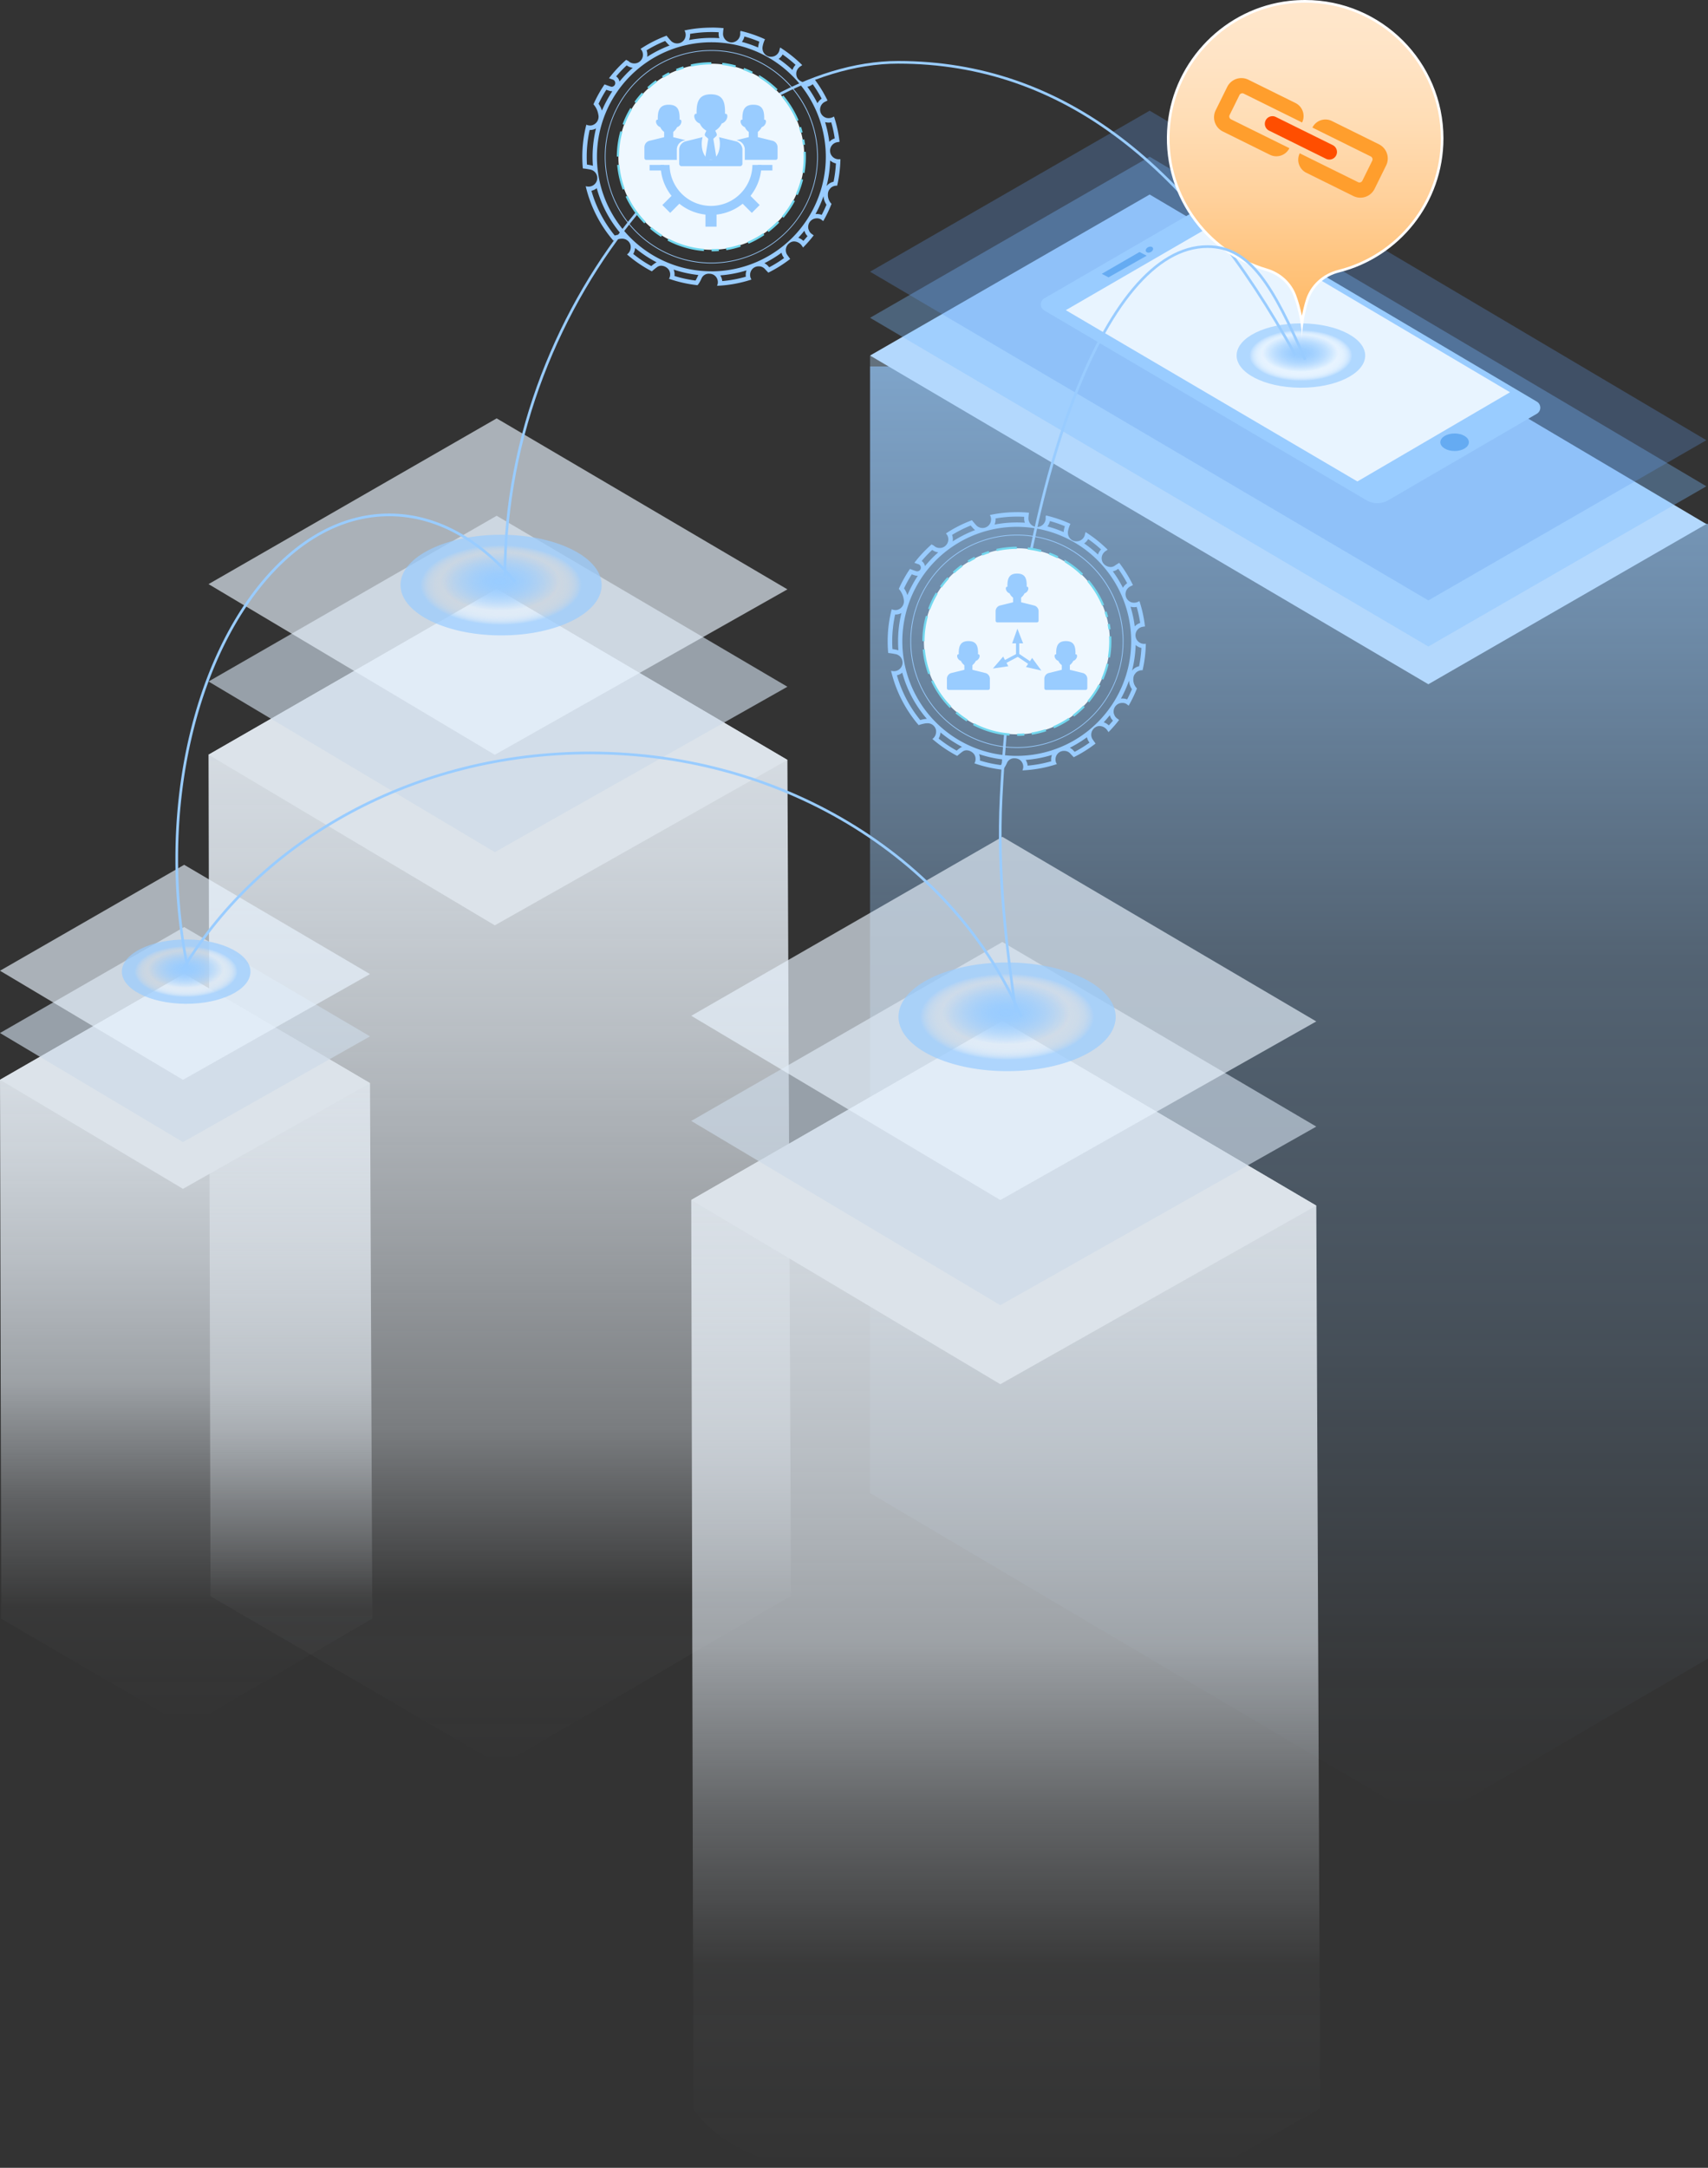
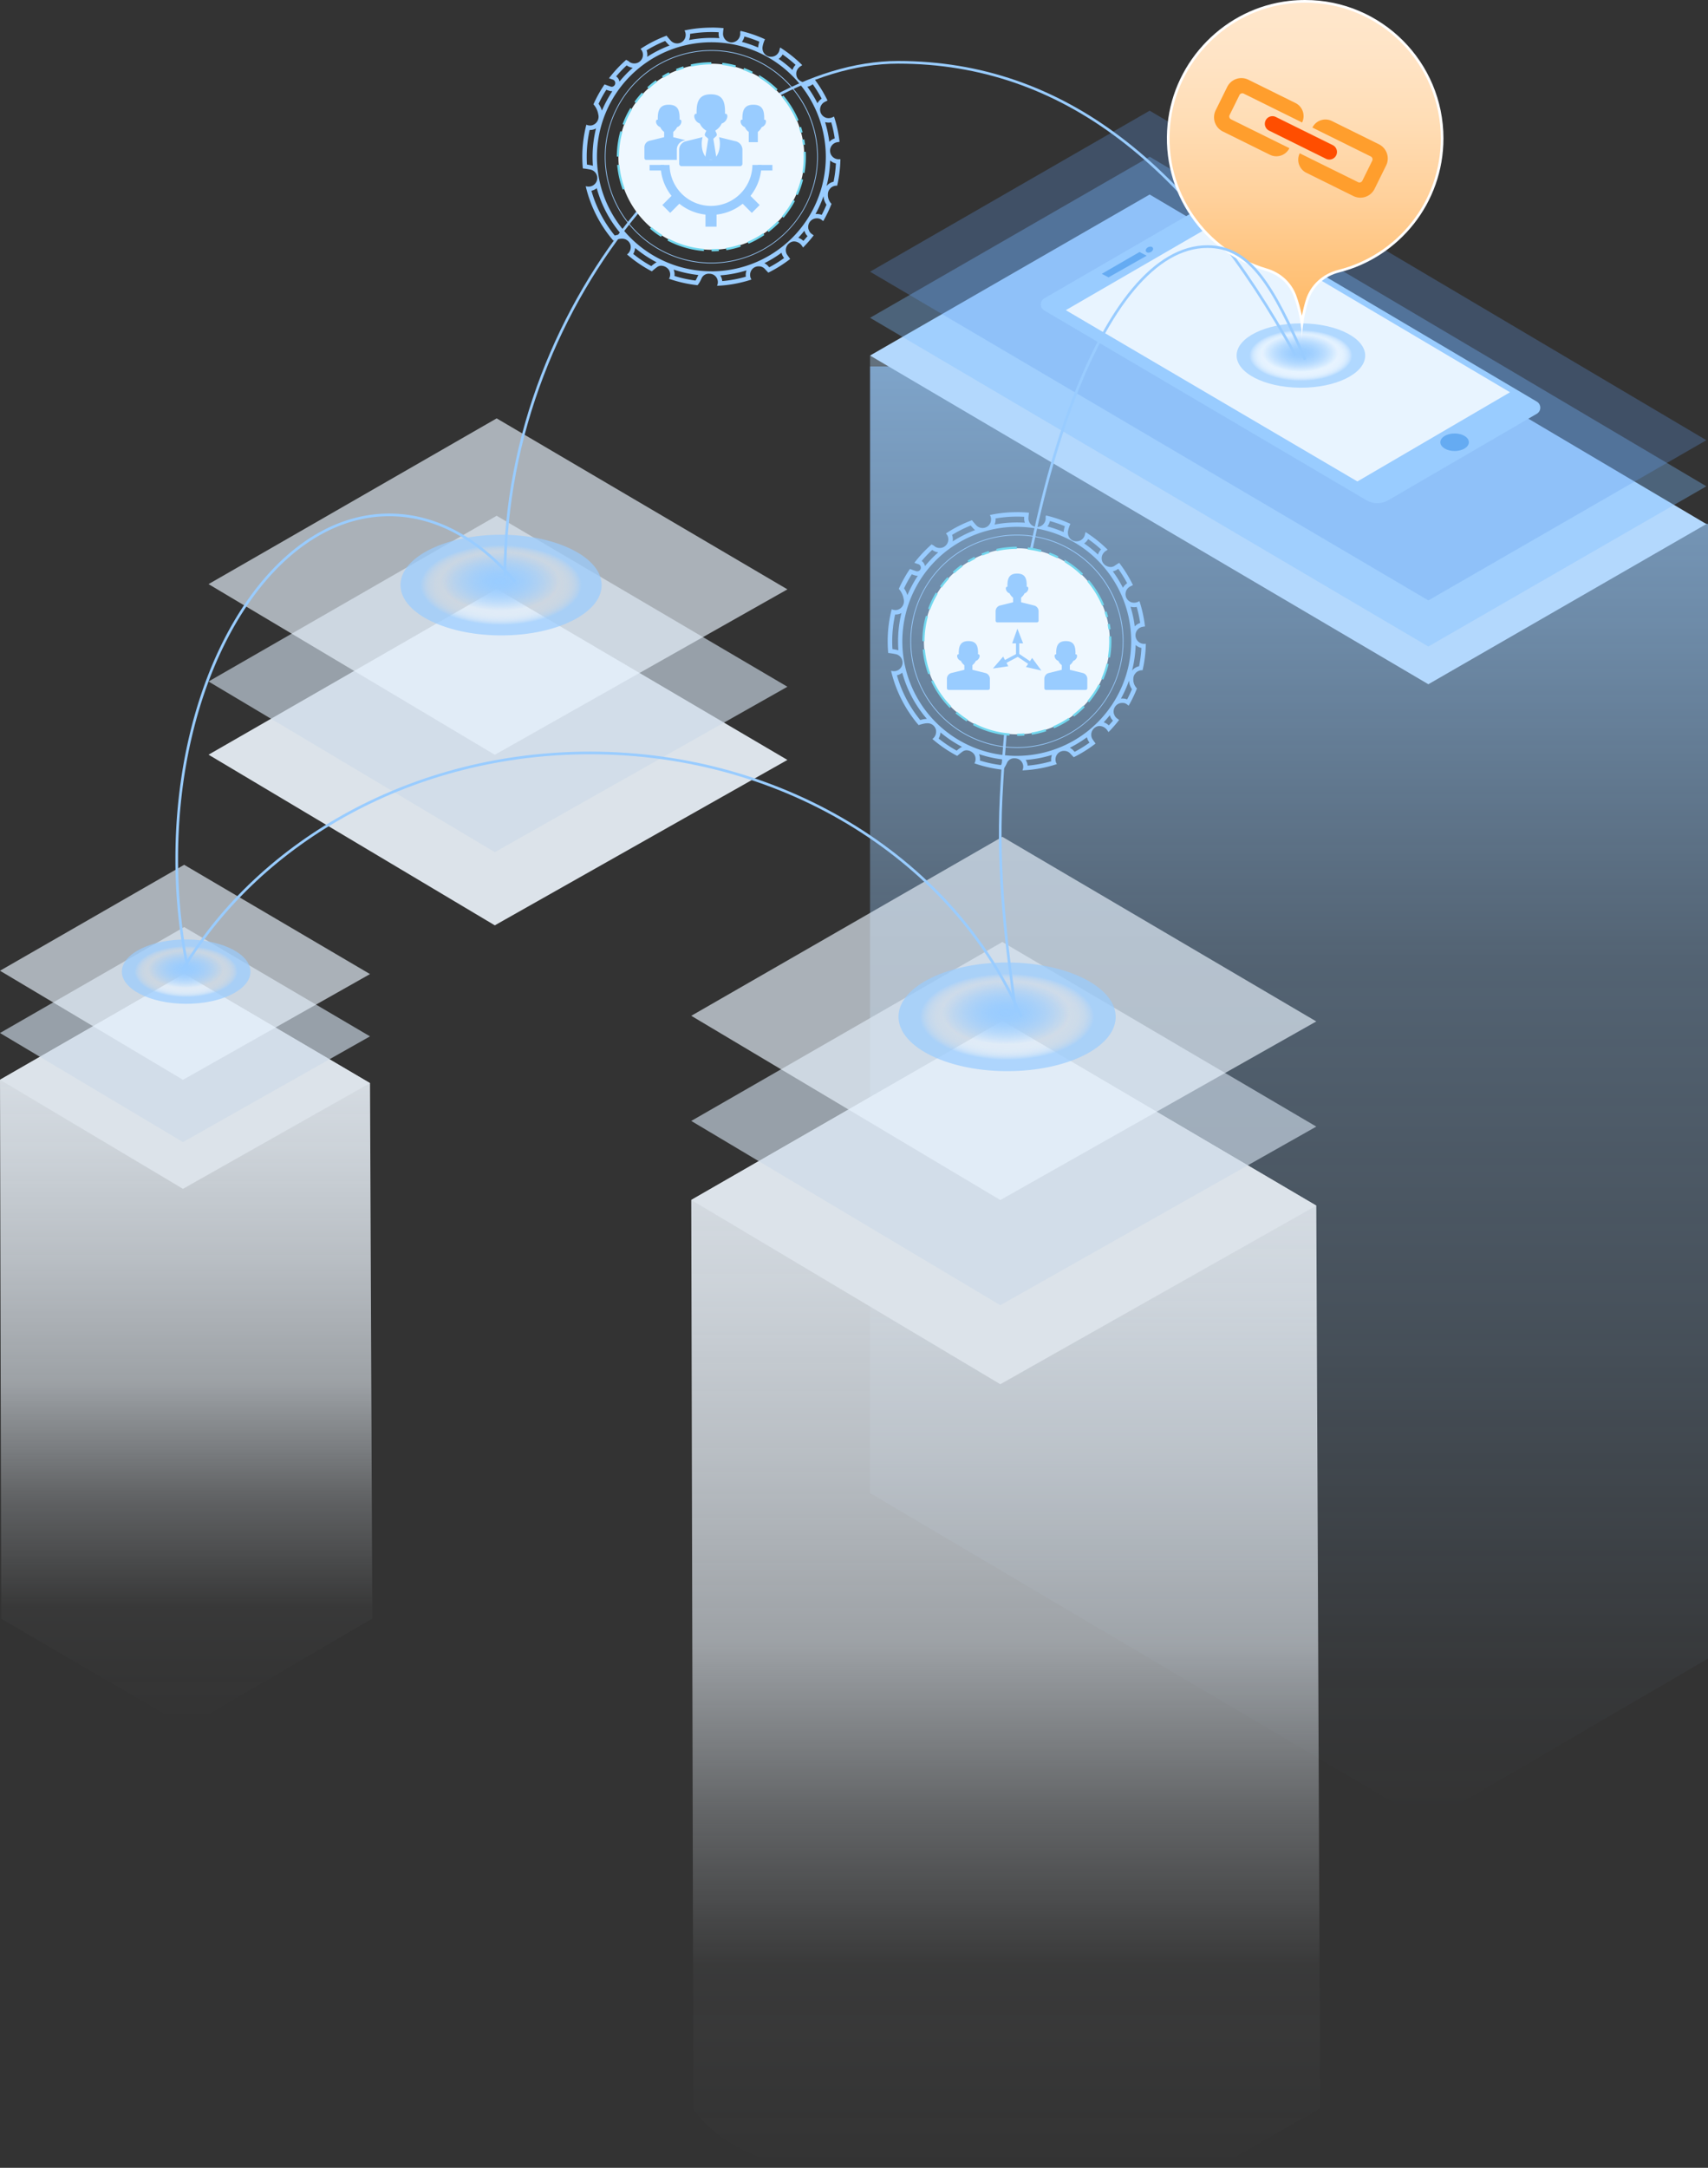
<svg xmlns="http://www.w3.org/2000/svg" xmlns:xlink="http://www.w3.org/1999/xlink" width="322.057" height="408.464" viewBox="0 0 322.057 408.464">
  <rect x="0" y="0" width="322.057" height="408.464" fill="#333333" stroke="none" />
  <defs>
    <linearGradient id="linear-gradient" x1="0.5" x2="0.5" y2="1" gradientUnits="objectBoundingBox">
      <stop offset="0" stop-color="#a9cdea" stop-opacity="0.4" />
      <stop offset="0" stop-color="#9cf" stop-opacity="0.737" />
      <stop offset="0.177" stop-color="#9cf" stop-opacity="0.576" />
      <stop offset="0.409" stop-color="#9cf" stop-opacity="0.314" />
      <stop offset="0.671" stop-color="#9cf" stop-opacity="0.188" />
      <stop offset="0.91" stop-color="#9cf" stop-opacity="0.031" />
      <stop offset="1" stop-color="#9cf" stop-opacity="0" />
    </linearGradient>
    <linearGradient id="linear-gradient-2" x1="0.5" x2="0.5" y2="1" gradientUnits="objectBoundingBox">
      <stop offset="0" stop-color="#dce3ea" />
      <stop offset="0.1" stop-color="#dce3ea" stop-opacity="0.976" />
      <stop offset="0.232" stop-color="#dce3ea" stop-opacity="0.906" />
      <stop offset="0.38" stop-color="#dce3ea" stop-opacity="0.788" />
      <stop offset="0.542" stop-color="#dce3ea" stop-opacity="0.627" />
      <stop offset="0.713" stop-color="#dce3ea" stop-opacity="0.42" />
      <stop offset="0.854" stop-color="#dce3ea" stop-opacity="0.039" />
      <stop offset="1" stop-color="#dce3ea" stop-opacity="0" />
    </linearGradient>
    <radialGradient id="radial-gradient" cx="0.5" cy="0.5" r="0.791" gradientTransform="translate(0.25 0.25) scale(0.5 0.5)" gradientUnits="objectBoundingBox">
      <stop offset="0" stop-color="#00efff" stop-opacity="0" />
      <stop offset="0" stop-color="#9cf" stop-opacity="0" />
      <stop offset="0.427" stop-color="#9cf" stop-opacity="0" />
      <stop offset="0.499" stop-color="#9cf" stop-opacity="0" />
      <stop offset="0.699" stop-color="#9cf" stop-opacity="0.012" />
      <stop offset="0.772" stop-color="#9cf" stop-opacity="0.039" />
      <stop offset="0.823" stop-color="#9cf" stop-opacity="0.078" />
      <stop offset="0.865" stop-color="#9cf" stop-opacity="0.149" />
      <stop offset="0.901" stop-color="#9cf" stop-opacity="0.231" />
      <stop offset="0.932" stop-color="#9cf" stop-opacity="0.341" />
      <stop offset="0.961" stop-color="#9cf" stop-opacity="0.471" />
      <stop offset="0.986" stop-color="#9cf" stop-opacity="0.612" />
      <stop offset="1" stop-color="#9cf" stop-opacity="0.702" />
    </radialGradient>
    <radialGradient id="radial-gradient-2" cx="0.5" cy="0.5" r="0.791" gradientTransform="translate(0.25 0.25) scale(0.5 0.5)" gradientUnits="objectBoundingBox">
      <stop offset="0" stop-color="#9cf" />
      <stop offset="0.122" stop-color="#9cf" stop-opacity="0.98" />
      <stop offset="0.247" stop-color="#9cf" stop-opacity="0.941" />
      <stop offset="0.374" stop-color="#9cf" stop-opacity="0.851" />
      <stop offset="0.501" stop-color="#9cf" stop-opacity="0.741" />
      <stop offset="0.63" stop-color="#9cf" stop-opacity="0.6" />
      <stop offset="0.758" stop-color="#9cf" stop-opacity="0.42" />
      <stop offset="0.885" stop-color="#9cf" stop-opacity="0.212" />
      <stop offset="1" stop-color="#9cf" stop-opacity="0" />
      <stop offset="1" stop-color="#00e5ff" stop-opacity="0" />
    </radialGradient>
    <linearGradient id="linear-gradient-3" x1="0.5" x2="0.5" y2="1" gradientUnits="objectBoundingBox">
      <stop offset="0" stop-color="#dce3ea" />
      <stop offset="0.1" stop-color="#dce3ea" stop-opacity="0.976" />
      <stop offset="0.232" stop-color="#dce3ea" stop-opacity="0.906" />
      <stop offset="0.38" stop-color="#dce3ea" stop-opacity="0.788" />
      <stop offset="0.542" stop-color="#dce3ea" stop-opacity="0.627" />
      <stop offset="0.7" stop-color="#dce3ea" stop-opacity="0.263" />
      <stop offset="0.847" stop-color="#dce3ea" stop-opacity="0.027" />
      <stop offset="1" stop-color="#dce3ea" stop-opacity="0" />
    </linearGradient>
    <radialGradient id="radial-gradient-3" cx="0.5" cy="0.5" r="0.791" gradientTransform="translate(0.25 0.25) scale(0.5 0.5)" gradientUnits="objectBoundingBox">
      <stop offset="0" stop-color="#00efff" stop-opacity="0" />
      <stop offset="0" stop-color="#9cf" stop-opacity="0" />
      <stop offset="0.427" stop-color="#9cf" stop-opacity="0" />
      <stop offset="0.499" stop-color="#9cf" stop-opacity="0" />
      <stop offset="0.699" stop-color="#9cf" stop-opacity="0.008" />
      <stop offset="0.772" stop-color="#9cf" stop-opacity="0.039" />
      <stop offset="0.823" stop-color="#9cf" stop-opacity="0.078" />
      <stop offset="0.865" stop-color="#9cf" stop-opacity="0.149" />
      <stop offset="0.901" stop-color="#9cf" stop-opacity="0.231" />
      <stop offset="0.932" stop-color="#9cf" stop-opacity="0.341" />
      <stop offset="0.961" stop-color="#9cf" stop-opacity="0.471" />
      <stop offset="0.986" stop-color="#9cf" stop-opacity="0.612" />
      <stop offset="1" stop-color="#9cf" stop-opacity="0.702" />
    </radialGradient>
    <radialGradient id="radial-gradient-4" cx="0.5" cy="0.5" r="0.791" gradientTransform="translate(0.25 0.25) scale(0.5 0.5)" gradientUnits="objectBoundingBox">
      <stop offset="0" stop-color="#9cf" />
      <stop offset="0.122" stop-color="#9cf" stop-opacity="0.98" />
      <stop offset="0.247" stop-color="#9cf" stop-opacity="0.937" />
      <stop offset="0.374" stop-color="#9cf" stop-opacity="0.851" />
      <stop offset="0.501" stop-color="#9cf" stop-opacity="0.741" />
      <stop offset="0.63" stop-color="#9cf" stop-opacity="0.6" />
      <stop offset="0.758" stop-color="#9cf" stop-opacity="0.42" />
      <stop offset="0.885" stop-color="#9cf" stop-opacity="0.212" />
      <stop offset="1" stop-color="#9cf" stop-opacity="0" />
      <stop offset="1" stop-color="#00e5ff" stop-opacity="0" />
    </radialGradient>
    <linearGradient id="linear-gradient-4" x1="0.5" x2="0.5" y2="1" gradientUnits="objectBoundingBox">
      <stop offset="0" stop-color="#dce3ea" />
      <stop offset="0.1" stop-color="#dce3ea" stop-opacity="0.976" />
      <stop offset="0.232" stop-color="#dce3ea" stop-opacity="0.906" />
      <stop offset="0.38" stop-color="#dce3ea" stop-opacity="0.788" />
      <stop offset="0.542" stop-color="#dce3ea" stop-opacity="0.627" />
      <stop offset="0.69" stop-color="#dce3ea" stop-opacity="0.282" />
      <stop offset="0.823" stop-color="#dce3ea" stop-opacity="0.039" />
      <stop offset="1" stop-color="#dce3ea" stop-opacity="0" />
    </linearGradient>
    <radialGradient id="radial-gradient-5" cx="0.5" cy="0.5" r="0.791" xlink:href="#radial-gradient" />
    <radialGradient id="radial-gradient-6" cx="0.5" cy="0.5" r="0.791" xlink:href="#radial-gradient-2" />
    <radialGradient id="radial-gradient-7" cx="0.5" cy="0.5" r="0.791" gradientTransform="translate(0.25 0.25) scale(0.5 0.5)" gradientUnits="objectBoundingBox">
      <stop offset="0" stop-color="#00efff" stop-opacity="0" />
      <stop offset="0.427" stop-color="#00efff" stop-opacity="0" />
      <stop offset="0.499" stop-color="#00f0ff" stop-opacity="0" />
      <stop offset="0.699" stop-color="#9cf" stop-opacity="0.012" />
      <stop offset="0.772" stop-color="#9cf" stop-opacity="0.039" />
      <stop offset="0.823" stop-color="#9cf" stop-opacity="0.078" />
      <stop offset="0.865" stop-color="#9cf" stop-opacity="0.149" />
      <stop offset="0.901" stop-color="#9cf" stop-opacity="0.231" />
      <stop offset="0.932" stop-color="#9cf" stop-opacity="0.341" />
      <stop offset="0.961" stop-color="#9cf" stop-opacity="0.471" />
      <stop offset="0.986" stop-color="#9cf" stop-opacity="0.612" />
      <stop offset="1" stop-color="#9cf" stop-opacity="0.702" />
    </radialGradient>
    <radialGradient id="radial-gradient-8" cx="0.5" cy="0.5" r="0.791" xlink:href="#radial-gradient-2" />
    <linearGradient id="linear-gradient-5" x1="0.5" x2="0.5" y2="1" gradientUnits="objectBoundingBox">
      <stop offset="0" stop-color="#ffe7cc" />
      <stop offset="0.163" stop-color="#ffe4c6" />
      <stop offset="0.376" stop-color="#ffddb5" />
      <stop offset="0.618" stop-color="#ffd09a" />
      <stop offset="0.877" stop-color="#ffc075" />
      <stop offset="1" stop-color="#ffb761" />
    </linearGradient>
  </defs>
  <g id="组_1156" data-name="组 1156" transform="translate(-4810.943 5087.963)">
    <g id="组_249" data-name="组 249" transform="translate(4148.897 -5533.495)">
      <g id="组_206" data-name="组 206" transform="translate(826.101 466.385)">
        <path id="路径_433" data-name="路径 433" d="M760.066,483.7V698.028L865.114,760.1l52.954-30.89V515.443Z" transform="translate(-760.066 -437.557)" fill="url(#linear-gradient)" />
        <path id="路径_434" data-name="路径 434" d="M812.79,465.566,760.066,495.91l105.271,61.934,52.42-30.186Z" transform="translate(-760.066 -449.771)" fill="#b3d8fd" />
        <path id="路径_435" data-name="路径 435" d="M812.79,461.316,760.066,491.66l105.271,61.934,52.42-30.186Z" transform="translate(-760.066 -452.634)" fill="#7bbdff" opacity="0.349" />
        <path id="路径_436" data-name="路径 436" d="M812.79,456.129l-52.725,30.344,105.271,61.934,52.42-30.186Z" transform="translate(-760.066 -456.129)" fill="#639eef" opacity="0.275" />
      </g>
      <g id="组_208" data-name="组 208" transform="translate(701.368 524.362)">
-         <path id="路径_437" data-name="路径 437" d="M739.867,509.973,685.54,541.2l.368,158.56,54.73,31.845,54.73-31.922-.677-157.5Z" transform="translate(-685.54 -477.831)" fill="url(#linear-gradient-2)" />
        <path id="路径_438" data-name="路径 438" d="M739.867,509.973,685.54,541.2l53.977,32.154,55.174-31.167Z" transform="translate(-685.54 -477.831)" fill="#dce3ea" />
        <path id="路径_439" data-name="路径 439" d="M739.867,501.734,685.54,532.962l53.977,32.154,55.174-31.167Z" transform="translate(-685.54 -483.382)" fill="#cddbe8" opacity="0.65" />
        <path id="路径_440" data-name="路径 440" d="M739.867,490.769,685.54,522l53.977,32.154,55.174-31.167Z" transform="translate(-685.54 -490.769)" fill="#e9f5ff" opacity="0.65" />
        <g id="组_207" data-name="组 207" transform="translate(36.19 21.929)">
          <path id="路径_441" data-name="路径 441" d="M726.13,503.871c.132,0,.264,0,.4,0,10.477.124,18.787,4.474,18.565,9.711-.241,5.165-8.665,9.269-18.945,9.252-.146,0-.29,0-.434,0-10.477-.124-18.787-4.474-18.544-9.711C707.389,507.962,715.851,503.856,726.13,503.871Z" transform="translate(-707.163 -503.871)" fill="url(#radial-gradient)" />
          <path id="路径_442" data-name="路径 442" d="M724.013,504.932c.1,0,.194,0,.293,0,7.722.092,13.85,3.3,13.684,7.158-.176,3.808-6.387,6.834-13.965,6.82-.106,0-.213,0-.32,0-7.723-.092-13.85-3.3-13.671-7.158C710.2,507.946,716.436,504.92,724.013,504.932Z" transform="translate(-705.231 -503.156)" fill="url(#radial-gradient-2)" />
        </g>
      </g>
      <g id="组_210" data-name="组 210" transform="translate(662.047 608.478)">
        <path id="路径_443" data-name="路径 443" d="M696.771,553.3l-34.725,19.961.235,101.57,34.983,20.355,34.983-20.4-.433-100.89Z" transform="translate(-662.047 -532.757)" fill="url(#linear-gradient-3)" />
        <path id="路径_444" data-name="路径 444" d="M696.771,553.3l-34.725,19.961,34.5,20.552,35.266-19.921Z" transform="translate(-662.047 -532.757)" fill="#dce3ea" />
        <path id="路径_445" data-name="路径 445" d="M696.771,548.035,662.047,568l34.5,20.552,35.266-19.921Z" transform="translate(-662.047 -536.305)" fill="#cddbe8" opacity="0.65" />
        <path id="路径_446" data-name="路径 446" d="M696.771,541.026l-34.725,19.961,34.5,20.552,35.266-19.921Z" transform="translate(-662.047 -541.026)" fill="#e9f5ff" opacity="0.65" />
        <g id="组_209" data-name="组 209" transform="translate(22.977 14.07)">
          <path id="路径_447" data-name="路径 447" d="M687.9,549.433l.254,0c6.7.08,12.009,2.86,11.867,6.208-.154,3.3-5.538,5.925-12.109,5.913-.092,0-.184,0-.278,0-6.7-.079-12.009-2.859-11.853-6.206C675.921,552.049,681.33,549.423,687.9,549.433Z" transform="translate(-675.775 -549.433)" fill="url(#radial-gradient-3)" />
          <path id="路径_448" data-name="路径 448" d="M686.545,550.111c.064,0,.125,0,.187,0,4.936.059,8.852,2.107,8.747,4.576-.112,2.433-4.082,4.367-8.926,4.36l-.2,0c-4.937-.059-8.854-2.109-8.738-4.576C677.715,552.039,681.7,550.1,686.545,550.111Z" transform="translate(-674.54 -548.976)" fill="url(#radial-gradient-4)" />
        </g>
      </g>
      <g id="组_212" data-name="组 212" transform="translate(792.388 603.206)">
        <path id="路径_449" data-name="路径 449" d="M798.582,558.612,739.923,592.33l.4,171.2s4.713,8.337,19.6,11.163c.27-.012,39.96,0,39.96,0h39.1l19.523-11.243L857.779,593.4Z" transform="translate(-739.923 -523.907)" fill="url(#linear-gradient-4)" />
        <path id="路径_450" data-name="路径 450" d="M798.582,558.612,739.923,592.33,798.2,627.049,857.779,593.4Z" transform="translate(-739.923 -523.907)" fill="#dce3ea" />
        <path id="路径_451" data-name="路径 451" d="M798.582,549.716l-58.659,33.719L798.2,618.153,857.779,584.5Z" transform="translate(-739.923 -529.9)" fill="#cddbe8" opacity="0.65" />
        <path id="路径_452" data-name="路径 452" d="M798.582,537.876,739.923,571.6,798.2,606.313l59.574-33.652Z" transform="translate(-739.923 -537.876)" fill="#e9f5ff" opacity="0.65" />
        <g id="组_211" data-name="组 211" transform="translate(39.077 23.679)">
          <path id="路径_453" data-name="路径 453" d="M783.749,552.024c.142,0,.285,0,.429,0,11.311.134,20.285,4.829,20.044,10.484-.259,5.578-9.356,10.009-20.456,9.99-.156,0-.311,0-.467,0-11.313-.134-20.287-4.83-20.022-10.486C763.514,556.441,772.652,552.007,783.749,552.024Z" transform="translate(-763.271 -552.024)" fill="url(#radial-gradient-5)" />
          <path id="路径_454" data-name="路径 454" d="M781.464,553.169c.105,0,.211,0,.316,0,8.338.1,14.954,3.56,14.777,7.729-.193,4.112-6.9,7.378-15.08,7.366l-.345,0c-8.34-.1-14.954-3.56-14.762-7.729C766.548,556.424,773.283,553.156,781.464,553.169Z" transform="translate(-761.185 -551.253)" fill="url(#radial-gradient-6)" />
        </g>
      </g>
      <path id="路径_455" data-name="路径 455" d="M808.641,467.507l-28.672,16.6a1.327,1.327,0,0,0-.008,2.293l60.7,35.733a4.136,4.136,0,0,0,4.177.01l27.984-16.278a1.328,1.328,0,0,0,.008-2.291l-60.976-36.051A3.181,3.181,0,0,0,808.641,467.507Z" transform="translate(78.997 17.633)" fill="#9cf" />
      <path id="路径_456" data-name="路径 456" d="M811.22,468.521l-29.1,16.848L837.1,517.643l28.782-16.805Z" transform="translate(80.892 18.605)" fill="#e8f4ff" />
      <ellipse id="椭圆_27" data-name="椭圆 27" cx="2.69" cy="1.653" rx="2.69" ry="1.653" transform="translate(933.634 527.206)" fill="#65abf2" />
      <g id="组_213" data-name="组 213" transform="translate(869.796 491.779)">
        <path id="路径_457" data-name="路径 457" d="M793.293,472.039l1.338.7-7.183,4.078-1.276-.665Z" transform="translate(-786.173 -470.804)" fill="#65abf2" />
        <ellipse id="椭圆_28" data-name="椭圆 28" cx="0.731" cy="0.522" rx="0.731" ry="0.522" transform="translate(8.097 0.643) rotate(-26.119)" fill="#65abf2" />
      </g>
      <g id="组_214" data-name="组 214" transform="translate(895.22 506.462)">
        <path id="路径_458" data-name="路径 458" d="M813.486,480.074c.085,0,.169,0,.254,0,6.7.08,12.009,2.859,11.865,6.208-.154,3.3-5.538,5.923-12.109,5.913-.092,0-.184,0-.276,0-6.7-.08-12.009-2.859-11.853-6.208C801.507,482.688,806.916,480.064,813.486,480.074Z" transform="translate(-801.363 -480.074)" fill="url(#radial-gradient-7)" />
        <path id="路径_459" data-name="路径 459" d="M812.134,480.752c.062,0,.124,0,.187,0,4.936.059,8.852,2.107,8.747,4.576-.114,2.434-4.082,4.367-8.928,4.358h-.2c-4.936-.06-8.852-2.109-8.738-4.576C803.3,482.678,807.29,480.744,812.134,480.752Z" transform="translate(-800.128 -479.617)" fill="url(#radial-gradient-8)" />
      </g>
      <path id="路径_460" data-name="路径 460" d="M718.93,547.427c0-53.506,41.811-96.743,74.12-96.743,31.248,0,55.384,19.7,74.978,55.25" transform="translate(38.322 6.589)" fill="none" stroke="#9cf" stroke-miterlimit="10" stroke-width="0.5" />
      <g id="路径_461" data-name="路径 461" transform="translate(90.846 7)" fill="url(#linear-gradient-5)">
        <path d="M 816.692 499.456 C 816.421 497.701 815.952 495.828 815.362 494.244 C 814.93 493.083 814.208 492.024 813.274 491.181 C 812.358 490.353 811.235 489.729 810.027 489.375 C 804.359 487.714 799.384 484.111 796.018 479.228 C 794.326 476.772 793.083 474.07 792.326 471.197 C 791.538 468.204 791.297 465.095 791.609 461.955 C 791.901 459.023 792.7 456.179 793.985 453.503 C 795.234 450.901 796.903 448.532 798.947 446.463 C 800.992 444.394 803.34 442.697 805.926 441.418 C 808.587 440.102 811.42 439.27 814.349 438.946 C 815.33 438.837 816.322 438.782 817.298 438.782 C 820.784 438.782 824.166 439.465 827.35 440.811 C 830.425 442.112 833.187 443.974 835.559 446.346 C 837.931 448.717 839.793 451.479 841.094 454.554 C 842.44 457.738 843.123 461.119 843.123 464.606 C 843.123 467.56 842.628 470.456 841.651 473.214 C 840.708 475.879 839.336 478.359 837.573 480.587 C 835.828 482.792 833.749 484.689 831.394 486.224 C 829 487.785 826.385 488.929 823.621 489.624 C 820.734 490.351 818.51 492.401 817.67 495.109 C 817.243 496.483 816.904 498.014 816.692 499.456 Z" stroke="none" />
        <path d="M 817.297 439.032 C 816.331 439.032 815.348 439.087 814.376 439.194 C 811.477 439.516 808.671 440.339 806.037 441.642 C 803.475 442.909 801.15 444.59 799.125 446.639 C 797.101 448.688 795.447 451.034 794.21 453.611 C 792.938 456.261 792.147 459.077 791.858 461.98 C 791.548 465.09 791.787 468.169 792.568 471.134 C 793.318 473.979 794.548 476.654 796.224 479.086 C 799.558 483.922 804.484 487.49 810.097 489.135 C 811.341 489.499 812.498 490.142 813.442 490.995 C 814.405 491.865 815.15 492.959 815.597 494.156 C 816.037 495.339 816.41 496.681 816.686 498.017 C 816.885 497.001 817.137 495.981 817.431 495.035 C 818.297 492.243 820.588 490.13 823.56 489.382 C 826.297 488.693 828.887 487.56 831.258 486.015 C 833.59 484.495 835.649 482.616 837.377 480.432 C 839.122 478.226 840.481 475.769 841.416 473.13 C 842.383 470.399 842.873 467.531 842.873 464.606 C 842.873 461.153 842.197 457.804 840.863 454.652 C 839.575 451.606 837.731 448.871 835.382 446.523 C 833.033 444.174 830.298 442.33 827.253 441.042 C 824.1 439.708 820.751 439.032 817.297 439.032 L 817.297 439.032 M 817.298 438.532 C 831.698 438.533 843.373 450.206 843.373 464.606 C 843.373 476.801 834.994 487.02 823.682 489.867 C 820.96 490.552 818.74 492.502 817.908 495.183 C 817.144 497.649 816.696 500.496 816.696 502.428 C 816.696 500.218 816.106 496.959 815.128 494.331 C 814.267 492.02 812.323 490.307 809.956 489.615 C 798.328 486.208 790.066 474.929 791.36 461.931 C 792.562 449.857 802.262 440.034 814.321 438.697 C 815.325 438.586 816.317 438.532 817.298 438.532 Z" stroke="none" fill="#fff" />
      </g>
      <g id="组_218" data-name="组 218" transform="translate(890.963 460.247)">
        <g id="组_217" data-name="组 217">
          <g id="组_215" data-name="组 215" transform="translate(15.872 7.804)">
            <path id="路径_462" data-name="路径 462" d="M812.83,456.715l1.035.511,8.486,4.194a.607.607,0,0,1,.276.813l-1.857,3.757a.605.605,0,0,1-.813.273l-8.981-4.439-.538-.266-1.479-.732h0a2.744,2.744,0,0,0,1.251,3.673l8.86,4.38a2.987,2.987,0,0,0,4-1.345l2.179-4.408a2.987,2.987,0,0,0-1.362-4l-8.86-4.38a2.745,2.745,0,0,0-3.679,1.235h0Z" transform="translate(-808.674 -454.461)" fill="#ff9e2d" />
          </g>
          <g id="组_216" data-name="组 216">
            <path id="路径_463" data-name="路径 463" d="M810.914,455.759l-1.035-.511-8.486-4.194a.606.606,0,0,0-.813.274l-1.857,3.757a.607.607,0,0,0,.277.813l8.98,4.439.539.266,1.479.732h0a2.744,2.744,0,0,1-3.678,1.236l-8.861-4.38a2.987,2.987,0,0,1-1.362-4l2.179-4.408a2.987,2.987,0,0,1,4-1.345l8.86,4.38a2.743,2.743,0,0,1,1.253,3.673h0Z" transform="translate(-795.789 -448.126)" fill="#ff9e2d" />
          </g>
        </g>
        <path id="路径_464" data-name="路径 464" d="M805.636,454.1l10.732,5.306a1.434,1.434,0,1,1-1.271,2.572l-10.732-5.306a1.434,1.434,0,1,1,1.271-2.572Z" transform="translate(-793.987 -446.775)" fill="#ff4e00" />
      </g>
      <path id="路径_465" data-name="路径 465" d="M832.23,492.722c-6.013-13.636-10.236-21.293-18.429-21.293-19.646,0-35.929,45.324-38.9,103.758-.73,14.37,1,28.1,2.795,40.565" transform="translate(75.916 20.564)" fill="none" stroke="#9cf" stroke-miterlimit="10" stroke-width="0.5" />
      <path id="路径_466" data-name="路径 466" d="M684.07,587.239a101.7,101.7,0,0,1-2.112-20.814c0-35.782,17.935-64.79,40.058-64.79,8.881,0,17.085,4.673,23.726,12.581" transform="translate(13.414 40.913)" fill="none" stroke="#9cf" stroke-miterlimit="10" stroke-width="0.5" />
      <path id="路径_467" data-name="路径 467" d="M682.758,568.9c14.65-24.088,43.446-40.467,76.575-40.467,37.213,0,68.961,20.667,81.328,49.714" transform="translate(13.953 58.971)" fill="none" stroke="#9cf" stroke-miterlimit="10" stroke-width="0.5" />
      <g id="组_223" data-name="组 223" transform="translate(771.844 450.742)">
        <g id="组_219" data-name="组 219">
          <path id="路径_638" data-name="路径 638" d="M17.529,0A17.529,17.529,0,1,1,0,17.529,17.529,17.529,0,0,1,17.529,0Z" transform="translate(6.805 6.796)" fill="#eff8ff" />
          <path id="路径_468" data-name="路径 468" d="M750.274,489.492A20.089,20.089,0,1,1,770.363,469.4,20.113,20.113,0,0,1,750.274,489.492Zm0-40.041A19.952,19.952,0,1,0,770.226,469.4,19.974,19.974,0,0,0,750.274,449.45Z" transform="translate(-725.94 -445.077)" fill="#9cf" />
          <path id="路径_469" data-name="路径 469" d="M751.985,447.611c.455,0,.917.013,1.381.04-.007.1-.01.192-.013.291a2.311,2.311,0,0,0,.139.822c-.5-.034-1-.05-1.506-.05a22.422,22.422,0,0,0-4.214.4,2.46,2.46,0,0,0,.193-1.156,23.587,23.587,0,0,1,4.022-.345m6.224.835a23.612,23.612,0,0,1,2.822.976,6.384,6.384,0,0,0-.169.641,3.2,3.2,0,0,0-.06.459,22.252,22.252,0,0,0-3.068-1.059,2.443,2.443,0,0,0,.475-1.016m-14.938.842c.154.182.32.368.5.562a2.159,2.159,0,0,0,.335.295,22.349,22.349,0,0,0-4.228,2.132,2.509,2.509,0,0,0-.111-1.228,23.461,23.461,0,0,1,3.508-1.761m22.143,2.546a23.816,23.816,0,0,1,2.44,1.958,2.377,2.377,0,0,0-.581.964,22.51,22.51,0,0,0-2.608-2.1,2.337,2.337,0,0,0,.748-.823m-29.4,2.05a2.323,2.323,0,0,0,.785.387,2.2,2.2,0,0,0,.353.067,22.808,22.808,0,0,0-2.5,2.6,1.475,1.475,0,0,0-.626-.969,23.852,23.852,0,0,1,1.99-2.084m35.077,3.56a23.724,23.724,0,0,1,1.685,2.721,2.414,2.414,0,0,0-.795.857,22.475,22.475,0,0,0-1.908-3.108,2.156,2.156,0,0,0,.837-.346c.059-.042.119-.082.181-.124m-38.922,1.036c.189.069.382.137.579.2a1.537,1.537,0,0,0,.47.075c.03,0,.058,0,.089,0a22.339,22.339,0,0,0-1.966,3.652,4.6,4.6,0,0,0-.633-1.285,23.711,23.711,0,0,1,1.461-2.639m41.247,6.1.082.02a2.7,2.7,0,0,0,.6.069,2.466,2.466,0,0,0,.484-.047,23.5,23.5,0,0,1,.658,3.019,2.348,2.348,0,0,0-1.024.654,22.162,22.162,0,0,0-.795-3.716m-43.2,1.2a22.376,22.376,0,0,0-.643,5.339c0,.566.022,1.128.062,1.684-.062-.022-.124-.038-.189-.055a9.363,9.363,0,0,0-.932-.169c-.029-.487-.045-.976-.045-1.46a23.533,23.533,0,0,1,.551-5.061c.035,0,.07,0,.105,0a2.147,2.147,0,0,0,.658-.1,2.879,2.879,0,0,0,.433-.181m44.159,6.032a2.435,2.435,0,0,0,1.08.552,23.721,23.721,0,0,1-.44,3.449,2.313,2.313,0,0,0-1.2.673l-.023.025-.022.028-.077.1a22.377,22.377,0,0,0,.678-4.827m-44.012,5.217a22.382,22.382,0,0,0,4.643,8.7,3.413,3.413,0,0,0-.41.035,6.947,6.947,0,0,0-.837.188,23.607,23.607,0,0,1-4.4-8.44,2.4,2.4,0,0,0,.7-.271,2.262,2.262,0,0,0,.3-.213m42.763,1.5c.012.157.039.3.06.43l.007.034a2.994,2.994,0,0,0,.308.842,2.578,2.578,0,0,0,.184.306c-.271.651-.574,1.29-.9,1.915a2.517,2.517,0,0,0-.909-.162c-.087,0-.174,0-.26.012a22.479,22.479,0,0,0,1.513-3.376m-3.614,6.524.005.012.014.034.06.142.1.246.022.052.028.049a2.546,2.546,0,0,0,.365.475q-.374.452-.777.892a2.692,2.692,0,0,0-.961-.579q.595-.638,1.14-1.322m-31.911,3.237A22.435,22.435,0,0,0,741.664,491a2.068,2.068,0,0,0-.373.212c-.223.159-.435.326-.64.494a23.626,23.626,0,0,1-3.4-2.283,2.679,2.679,0,0,0,.353-1.135m27.616.9a2.16,2.16,0,0,0,.333.8c.047.07.1.141.144.207a23.546,23.546,0,0,1-2.8,1.737c-.079-.084-.156-.166-.229-.249a2.15,2.15,0,0,0-.691-.515,22.54,22.54,0,0,0,3.244-1.983m-20.355,3.18a22.374,22.374,0,0,0,4.668,1.026,1.8,1.8,0,0,0-.107.2c-.1.218-.209.449-.33.666-.035.064-.07.122-.1.177a23.441,23.441,0,0,1-3.967-.862,2.546,2.546,0,0,0-.161-1.21m13.746.157a2.443,2.443,0,0,0-.13,1.19,23.316,23.316,0,0,1-4.454.825,2.393,2.393,0,0,0-.077-.43,2.446,2.446,0,0,0-.288-.646,22.283,22.283,0,0,0,4.949-.939m-6.629-45.742a24.322,24.322,0,0,0-5.07.532,1.654,1.654,0,0,1-.236,1.977,1.643,1.643,0,0,1-2.3,0c-.291-.32-.576-.649-.843-.993a24.237,24.237,0,0,0-4.9,2.485c.077.1.151.2.222.3a1.614,1.614,0,0,1,.164,1.254,1.65,1.65,0,0,1-.748.972,1.567,1.567,0,0,1-.827.219,1.593,1.593,0,0,1-.427-.055,1.55,1.55,0,0,1-.7-.417,1.321,1.321,0,0,1-.241-.114c-.052-.032-.105-.06-.159-.089a24.625,24.625,0,0,0-3.242,3.465c.228.085.457.169.688.243a.7.7,0,0,1-.147,1.367.712.712,0,0,1-.219-.037c-.392-.124-.773-.275-1.158-.418a24.405,24.405,0,0,0-2.094,3.757,3.8,3.8,0,0,1,.92,1.941,1.679,1.679,0,0,1-1.136,2,1.329,1.329,0,0,1-.4.059,1.766,1.766,0,0,1-.723-.157,24.347,24.347,0,0,0-.76,6.045q0,1.11.1,2.194a13.937,13.937,0,0,1,1.511.239,1.621,1.621,0,0,1-.435,3.188,1.842,1.842,0,0,1-.428-.05l-.107-.023a24.288,24.288,0,0,0,5.193,10.238,7.765,7.765,0,0,1,1.245-.32,2.325,2.325,0,0,1,.368-.028,1.616,1.616,0,0,1,1.633,1.163,1.717,1.717,0,0,1-.649,1.8,24.369,24.369,0,0,0,4.676,3.183c.331-.281.661-.562,1.016-.817a1.29,1.29,0,0,1,.755-.236,1.833,1.833,0,0,1,1.471.82,1.663,1.663,0,0,1,.164,1.254,1.448,1.448,0,0,1-.166.382,24.116,24.116,0,0,0,5.388,1.21,2.7,2.7,0,0,1,.181-.238l0-.005.042-.062c.077-.112.146-.229.212-.348.131-.236.246-.479.358-.725a1.459,1.459,0,0,1,1.379-.783,1.816,1.816,0,0,1,.847.2,1.6,1.6,0,0,1,.649,2.075,24.255,24.255,0,0,0,6.487-1.178,1.646,1.646,0,0,1,.207-2.02,1.579,1.579,0,0,1,1.162-.472,1.518,1.518,0,0,1,1.14.472c.218.246.452.479.676.718a24.469,24.469,0,0,0,4.119-2.578c-.2-.285-.41-.561-.606-.85a1.647,1.647,0,0,1,.584-2.224,1.4,1.4,0,0,1,.77-.228,1.822,1.822,0,0,1,1.456.81c.075.112.154.223.233.331a24.631,24.631,0,0,0,1.995-2.281l-.244-.191a1.649,1.649,0,0,1-.571-.576l-.164-.388a1.635,1.635,0,0,1,.164-1.254,1.652,1.652,0,0,1,.972-.748,1.7,1.7,0,0,1,.442-.055,1.4,1.4,0,0,1,.812.219c.131.1.26.2.39.3a24.241,24.241,0,0,0,1.565-3.252,2.017,2.017,0,0,1-.4-.531,2.287,2.287,0,0,1-.229-.609,2.32,2.32,0,0,1-.055-.654,1.6,1.6,0,0,1,.221-.82l.254-.33a1.652,1.652,0,0,1,1.151-.477h.029c.03,0,.06,0,.089,0a24.228,24.228,0,0,0,.614-5,1.812,1.812,0,0,1-.3.025,1.62,1.62,0,0,1-.454-3.183,5.189,5.189,0,0,1,.594-.1,24.129,24.129,0,0,0-1.046-4.768l-.176.089a1.8,1.8,0,0,1-1.254.164,1.644,1.644,0,0,1-.972-.748,1.626,1.626,0,0,1,.584-2.226l.594-.3a24.283,24.283,0,0,0-2.588-4.188c-.293.174-.581.355-.862.549a1.306,1.306,0,0,1-.76.234,1.821,1.821,0,0,1-1.466-.817,1.665,1.665,0,0,1-.164-1.254,1.738,1.738,0,0,1,.748-.972c.107-.075.216-.147.326-.219a24.487,24.487,0,0,0-4.164-3.321l0,.007a4.794,4.794,0,0,0-.147.552,1.6,1.6,0,0,1-1.617,1.178,1.741,1.741,0,0,1-.385-.042,1.657,1.657,0,0,1-.972-.748,1.738,1.738,0,0,1-.164-1.254,5.135,5.135,0,0,1,.427-1.245,24.117,24.117,0,0,0-4.618-1.578l-.013.089c-.012.074-.024.151-.033.226l.028-.208c-.052.04-.027.375-.028.442a1.658,1.658,0,0,1-1.627,1.627l-.06,0a1.649,1.649,0,0,1-1.567-1.628,8.722,8.722,0,0,1,.111-1.065c-.76-.072-1.528-.11-2.306-.11Zm0,45.914a21.577,21.577,0,1,1,21.577-21.577A21.6,21.6,0,0,1,751.985,492.7Z" transform="translate(-727.648 -446.782)" fill="#9cf" />
          <path id="路径_470" data-name="路径 470" d="M750.787,455.084a17.616,17.616,0,0,0-3.173-2.47l.107-.176-.2-.065.084-.246.221.134a17.846,17.846,0,0,1,3.249,2.529Z" transform="translate(-714.258 -443.181)" fill="#73d8ef" />
          <path id="路径_471" data-name="路径 471" d="M752.911,459.239a17.435,17.435,0,0,0-2.8-4.551l.315-.268a17.82,17.82,0,0,1,2.865,4.66Z" transform="translate(-712.513 -441.636)" fill="#73d8ef" />
          <path id="路径_472" data-name="路径 472" d="M752.352,459.073c-.1-.375-.2-.7-.293-.991l.393-.131c.1.3.2.633.3,1.014Z" transform="translate(-711.202 -439.257)" fill="#73d8ef" />
          <path id="路径_473" data-name="路径 473" d="M752.566,460.417c-.045-.343-.1-.678-.156-.992l.407-.077c.06.323.114.665.159,1.016Z" transform="translate(-710.966 -438.317)" fill="#73d8ef" />
          <path id="路径_474" data-name="路径 474" d="M752.844,464.762l-.408-.07a17.592,17.592,0,0,0,.258-3c0-.295-.008-.6-.027-.922l.414-.022c.018.325.027.643.027.944A18.08,18.08,0,0,1,752.844,464.762Z" transform="translate(-710.948 -437.37)" fill="#73d8ef" />
          <path id="路径_475" data-name="路径 475" d="M752.077,466.845l-.378-.167a17.347,17.347,0,0,0,.979-2.849l.4.1A17.8,17.8,0,0,1,752.077,466.845Z" transform="translate(-711.445 -435.297)" fill="#73d8ef" />
          <path id="路径_476" data-name="路径 476" d="M750.448,469.539l-.316-.268a17.473,17.473,0,0,0,2.092-3.088l.367.194A18.01,18.01,0,0,1,750.448,469.539Z" transform="translate(-712.501 -433.712)" fill="#73d8ef" />
          <path id="路径_477" data-name="路径 477" d="M748.73,470.629l-.251-.33a17.551,17.551,0,0,0,1.965-1.742l.3.288A18.078,18.078,0,0,1,748.73,470.629Z" transform="translate(-713.614 -432.112)" fill="#73d8ef" />
          <path id="路径_478" data-name="路径 478" d="M746.443,471.9l-.164-.38a17.268,17.268,0,0,0,2.912-1.593l.233.343A17.841,17.841,0,0,1,746.443,471.9Z" transform="translate(-715.096 -431.189)" fill="#73d8ef" />
          <path id="路径_479" data-name="路径 479" d="M743.9,472.257l-.065-.41a17.424,17.424,0,0,0,2.658-.643l.129.393A18.019,18.019,0,0,1,743.9,472.257Z" transform="translate(-716.745 -430.329)" fill="#73d8ef" />
          <path id="路径_480" data-name="路径 480" d="M742.215,472.155l0-.415c.455,0,.909-.018,1.351-.053l.032.412C743.145,472.135,742.68,472.153,742.215,472.155Z" transform="translate(-717.836 -430.004)" fill="#73d8ef" />
          <path id="路径_481" data-name="路径 481" d="M744.109,472.876a17.654,17.654,0,0,1-6.864-1.977l.193-.367a17.272,17.272,0,0,0,6.7,1.932Z" transform="translate(-721.183 -430.781)" fill="#73d8ef" />
          <path id="路径_482" data-name="路径 482" d="M737.353,471.076a17.961,17.961,0,0,1-2.075-1.531l.268-.315a17.453,17.453,0,0,0,2.029,1.495Z" transform="translate(-722.508 -431.659)" fill="#73d8ef" />
-           <path id="路径_483" data-name="路径 483" d="M736.048,470.919a17.815,17.815,0,0,1-3.518-5.04l.375-.176a17.382,17.382,0,0,0,3.438,4.924Z" transform="translate(-724.359 -434.034)" fill="#73d8ef" />
          <path id="路径_484" data-name="路径 484" d="M732.618,466.9a17.78,17.78,0,0,1-1.041-4.646l.413-.035a17.262,17.262,0,0,0,1.016,4.536Z" transform="translate(-725.001 -436.381)" fill="#73d8ef" />
          <path id="路径_485" data-name="路径 485" d="M731.952,463.227l-.415,0a17.967,17.967,0,0,1,.656-4.782l.4.112A17.4,17.4,0,0,0,731.952,463.227Z" transform="translate(-725.028 -438.925)" fill="#73d8ef" />
          <path id="路径_486" data-name="路径 486" d="M732.576,459.008l-.388-.142a17.873,17.873,0,0,1,1.453-3.031l.355.213A17.54,17.54,0,0,0,732.576,459.008Z" transform="translate(-724.59 -440.683)" fill="#73d8ef" />
          <path id="路径_487" data-name="路径 487" d="M733.857,456.063l-.336-.241a18.151,18.151,0,0,1,1.4-1.721l.3.281A17.54,17.54,0,0,0,733.857,456.063Z" transform="translate(-723.691 -441.851)" fill="#73d8ef" />
          <path id="路径_488" data-name="路径 488" d="M735.25,454.322l-.28-.3a17.4,17.4,0,0,1,1.6-1.319l.243.335A17.886,17.886,0,0,0,735.25,454.322Z" transform="translate(-722.715 -442.795)" fill="#73d8ef" />
          <path id="路径_489" data-name="路径 489" d="M736.846,452.866l-.216-.351c.4-.243.825-.482,1.274-.708l.187.37C737.651,452.4,737.233,452.631,736.846,452.866Z" transform="translate(-721.597 -443.397)" fill="#73d8ef" />
          <path id="路径_490" data-name="路径 490" d="M738.358,452.017l-.156-.383c.438-.177.9-.341,1.366-.487l.122.395C739.233,451.684,738.785,451.845,738.358,452.017Z" transform="translate(-720.538 -443.841)" fill="#73d8ef" />
          <path id="路径_491" data-name="路径 491" d="M739.955,451.5l-.09-.4a17.846,17.846,0,0,1,3.881-.427v.415A17.424,17.424,0,0,0,739.955,451.5Z" transform="translate(-719.418 -444.165)" fill="#73d8ef" />
          <path id="路径_492" data-name="路径 492" d="M745.894,451.628a17.2,17.2,0,0,0-2.494-.479l.049-.41a17.591,17.591,0,0,1,2.552.489Z" transform="translate(-717.036 -444.116)" fill="#73d8ef" />
          <path id="路径_493" data-name="路径 493" d="M747.394,452.4a17.056,17.056,0,0,0-1.608-.691l.142-.388a17.3,17.3,0,0,1,1.649.708Z" transform="translate(-715.428 -443.723)" fill="#73d8ef" />
        </g>
        <g id="组_222" data-name="组 222" transform="translate(25.035 23.228)">
          <g id="组_221" data-name="组 221">
            <g id="组_220" data-name="组 220">
              <path id="路径_494" data-name="路径 494" d="M742.606,460.66" transform="translate(-742.606 -460.66)" fill="#c7ffff" />
            </g>
          </g>
        </g>
      </g>
      <g id="组_225" data-name="组 225" transform="translate(829.452 542.04)">
        <g id="组_224" data-name="组 224">
          <path id="路径_639" data-name="路径 639" d="M17.529,0A17.529,17.529,0,1,1,0,17.529,17.529,17.529,0,0,1,17.529,0Z" transform="translate(6.806 6.797)" fill="#eff8ff" />
          <path id="路径_495" data-name="路径 495" d="M784.7,544.041a20.089,20.089,0,1,1,20.09-20.089A20.113,20.113,0,0,1,784.7,544.041Zm0-40.04a19.951,19.951,0,1,0,19.951,19.95A19.973,19.973,0,0,0,784.7,504Z" transform="translate(-760.359 -499.626)" fill="#9cf" />
          <path id="路径_496" data-name="路径 496" d="M786.405,502.16c.455,0,.917.013,1.382.042-.007.1-.012.191-.013.289a2.316,2.316,0,0,0,.137.823q-.746-.05-1.506-.05a22.432,22.432,0,0,0-4.215.4,2.414,2.414,0,0,0,.193-1.155,23.455,23.455,0,0,1,4.022-.346m6.224.837a23.3,23.3,0,0,1,2.822.974,6.257,6.257,0,0,0-.169.643,3.133,3.133,0,0,0-.06.459,22.286,22.286,0,0,0-3.068-1.061A2.444,2.444,0,0,0,792.63,503m-14.938.84c.156.182.32.37.5.562a2.151,2.151,0,0,0,.333.3,22.341,22.341,0,0,0-4.228,2.131,2.531,2.531,0,0,0-.109-1.229,23.588,23.588,0,0,1,3.506-1.761m22.143,2.547a23.762,23.762,0,0,1,2.442,1.958,2.33,2.33,0,0,0-.581.964,22.633,22.633,0,0,0-2.609-2.1,2.334,2.334,0,0,0,.748-.823m-29.4,2.05a2.35,2.35,0,0,0,.785.385,2.24,2.24,0,0,0,.353.069,22.632,22.632,0,0,0-2.5,2.6,1.48,1.48,0,0,0-.628-.967,23.63,23.63,0,0,1,1.99-2.084m35.077,3.56a23.6,23.6,0,0,1,1.685,2.72,2.42,2.42,0,0,0-.8.859,22.478,22.478,0,0,0-1.908-3.11,2.093,2.093,0,0,0,.837-.346l.181-.122m-38.922,1.034c.189.07.382.139.579.2a1.544,1.544,0,0,0,.47.075c.03,0,.06,0,.089,0a22.27,22.27,0,0,0-1.965,3.652,4.677,4.677,0,0,0-.633-1.284,23.344,23.344,0,0,1,1.459-2.641m41.247,6.1.082.02a2.627,2.627,0,0,0,1.081.023,23.363,23.363,0,0,1,.656,3.019,2.324,2.324,0,0,0-1.022.653,22.249,22.249,0,0,0-.8-3.716m-43.2,1.2A22.476,22.476,0,0,0,764,525.67q0,.849.064,1.682c-.062-.02-.125-.039-.191-.053-.313-.075-.624-.127-.93-.171-.03-.485-.045-.974-.045-1.458a23.543,23.543,0,0,1,.549-5.063c.035,0,.07,0,.107,0a2.087,2.087,0,0,0,.656-.1,2.65,2.65,0,0,0,.433-.181m44.159,6.032a2.411,2.411,0,0,0,1.08.552,23.433,23.433,0,0,1-.439,3.449,2.311,2.311,0,0,0-1.2.673l-.024.027-.022.027-.077.1a22.3,22.3,0,0,0,.678-4.829m-44.01,5.217a22.372,22.372,0,0,0,4.641,8.7,3.408,3.408,0,0,0-.41.037,6.66,6.66,0,0,0-.837.186,23.6,23.6,0,0,1-4.4-8.439,2.438,2.438,0,0,0,.7-.273,2.524,2.524,0,0,0,.3-.213m42.761,1.5c.013.157.039.3.062.43l0,.035a3.117,3.117,0,0,0,.308.842,2.847,2.847,0,0,0,.184.306c-.271.649-.572,1.29-.9,1.915a2.536,2.536,0,0,0-.91-.164c-.087,0-.174.005-.259.012a22.286,22.286,0,0,0,1.513-3.376m-3.614,6.524,0,.013.013.032.06.144.1.246.022.05.029.049a2.441,2.441,0,0,0,.365.475q-.374.454-.777.892a2.713,2.713,0,0,0-.961-.577q.595-.64,1.14-1.324m-31.911,3.239a22.581,22.581,0,0,0,4.055,2.71,2.157,2.157,0,0,0-.373.213c-.223.159-.435.326-.639.5a23.637,23.637,0,0,1-3.4-2.284,2.644,2.644,0,0,0,.353-1.133m27.616.894a2.178,2.178,0,0,0,.333.805l.144.208a23.432,23.432,0,0,1-2.8,1.736c-.079-.084-.156-.166-.229-.249a2.2,2.2,0,0,0-.691-.516,22.357,22.357,0,0,0,3.244-1.983m-20.354,3.182a22.217,22.217,0,0,0,4.666,1.024,2.189,2.189,0,0,0-.107.2c-.1.218-.209.449-.33.664-.035.064-.07.124-.1.177a23.313,23.313,0,0,1-3.967-.862,2.559,2.559,0,0,0-.159-1.208m13.746.156a2.4,2.4,0,0,0-.131,1.19,23.356,23.356,0,0,1-4.455.827,2.254,2.254,0,0,0-.077-.43,2.431,2.431,0,0,0-.288-.648,22.21,22.21,0,0,0,4.951-.939m-6.631-45.742a24.343,24.343,0,0,0-5.07.534,1.652,1.652,0,0,1-.236,1.975,1.637,1.637,0,0,1-2.3,0c-.293-.318-.577-.649-.845-.991a24.26,24.26,0,0,0-4.9,2.484c.077.1.149.2.221.3a1.616,1.616,0,0,1,.164,1.254,1.639,1.639,0,0,1-.748.972,1.551,1.551,0,0,1-.827.219,1.6,1.6,0,0,1-.427-.055,1.562,1.562,0,0,1-.7-.415,1.441,1.441,0,0,1-.241-.116c-.052-.032-.105-.058-.159-.089a24.719,24.719,0,0,0-3.242,3.465c.228.087.457.171.688.244a.691.691,0,1,1-.367,1.331c-.392-.124-.773-.276-1.156-.42a24.3,24.3,0,0,0-2.1,3.759,3.776,3.776,0,0,1,.921,1.941,1.681,1.681,0,0,1-1.137,2,1.318,1.318,0,0,1-.4.059,1.78,1.78,0,0,1-.723-.157,24.241,24.241,0,0,0-.762,6.045q0,1.11.1,2.194a13.586,13.586,0,0,1,1.513.239,1.626,1.626,0,0,1,.388,2.972,1.627,1.627,0,0,1-.825.216,1.851,1.851,0,0,1-.429-.052c-.035-.008-.072-.013-.107-.022a24.293,24.293,0,0,0,5.2,10.236,8.115,8.115,0,0,1,1.243-.32,2.55,2.55,0,0,1,.368-.028,1.614,1.614,0,0,1,1.634,1.165,1.717,1.717,0,0,1-.649,1.8,24.511,24.511,0,0,0,4.676,3.184c.331-.281.661-.564,1.018-.817a1.277,1.277,0,0,1,.755-.238,1.841,1.841,0,0,1,1.471.82,1.666,1.666,0,0,1,.164,1.254,1.491,1.491,0,0,1-.167.381,24.206,24.206,0,0,0,5.388,1.212,2.4,2.4,0,0,1,.182-.239l0,0,.044-.062c.075-.114.144-.231.211-.35.132-.234.248-.479.36-.723a1.459,1.459,0,0,1,1.379-.785,1.846,1.846,0,0,1,.847.2,1.605,1.605,0,0,1,.648,2.075,24.118,24.118,0,0,0,6.487-1.178,1.646,1.646,0,0,1,.208-2.018,1.58,1.58,0,0,1,1.162-.474,1.513,1.513,0,0,1,1.14.474c.217.246.452.477.678.716a24.442,24.442,0,0,0,4.117-2.576c-.2-.284-.41-.562-.6-.85a1.648,1.648,0,0,1,.583-2.226,1.409,1.409,0,0,1,.77-.228,1.82,1.82,0,0,1,1.456.812c.075.112.154.221.234.331a24.821,24.821,0,0,0,1.993-2.281c-.082-.064-.162-.129-.244-.193a1.635,1.635,0,0,1-.571-.576l-.164-.388a1.644,1.644,0,0,1,.164-1.254,1.665,1.665,0,0,1,.972-.748,1.779,1.779,0,0,1,.442-.053,1.408,1.408,0,0,1,.812.218l.39.3a24.465,24.465,0,0,0,1.567-3.252,2.014,2.014,0,0,1-.4-.532,2.268,2.268,0,0,1-.231-.609,2.321,2.321,0,0,1-.055-.653,1.612,1.612,0,0,1,.223-.822l.254-.328a1.642,1.642,0,0,1,1.15-.477h.028c.03,0,.06,0,.09,0a24.382,24.382,0,0,0,.613-5,1.817,1.817,0,0,1-.3.025,1.62,1.62,0,0,1-.454-3.183,5.2,5.2,0,0,1,.594-.1,24.078,24.078,0,0,0-1.046-4.768l-.176.087a1.772,1.772,0,0,1-1.254.164,1.638,1.638,0,0,1-.972-.748,1.662,1.662,0,0,1-.164-1.254,1.644,1.644,0,0,1,.748-.971l.594-.3a24.365,24.365,0,0,0-2.588-4.189c-.293.174-.581.356-.862.551a1.319,1.319,0,0,1-.76.234,1.818,1.818,0,0,1-1.466-.818,1.663,1.663,0,0,1-.164-1.254,1.757,1.757,0,0,1,.748-.972c.107-.074.218-.147.326-.218a24.493,24.493,0,0,0-4.164-3.322l0,.007a4.8,4.8,0,0,0-.147.552,1.594,1.594,0,0,1-1.617,1.178,1.74,1.74,0,0,1-.385-.042,1.659,1.659,0,0,1-.971-.748,1.721,1.721,0,0,1-.164-1.254,5.191,5.191,0,0,1,.425-1.245,24.191,24.191,0,0,0-4.618-1.578l-.012.089-.035.226.028-.207c-.052.04-.027.375-.028.442a1.657,1.657,0,0,1-1.627,1.627l-.059,0a1.649,1.649,0,0,1-1.568-1.629,8.422,8.422,0,0,1,.112-1.064c-.76-.072-1.53-.11-2.308-.11Zm0,45.916a21.578,21.578,0,1,1,21.577-21.577,21.6,21.6,0,0,1-21.577,21.577Z" transform="translate(-762.068 -501.331)" fill="#9cf" />
          <path id="路径_497" data-name="路径 497" d="M785.206,509.635a17.538,17.538,0,0,0-3.173-2.47l.107-.176-.2-.065.082-.248.221.136a17.9,17.9,0,0,1,3.249,2.527Z" transform="translate(-748.678 -497.73)" fill="#73d8ef" />
          <path id="路径_498" data-name="路径 498" d="M787.332,513.789a17.413,17.413,0,0,0-2.8-4.551l.315-.27a17.847,17.847,0,0,1,2.865,4.66Z" transform="translate(-746.933 -496.185)" fill="#73d8ef" />
          <path id="路径_499" data-name="路径 499" d="M786.774,513.622c-.1-.373-.2-.7-.295-.989l.393-.13c.1.3.2.631.3,1.013Z" transform="translate(-745.622 -493.805)" fill="#73d8ef" />
          <path id="路径_500" data-name="路径 500" d="M786.986,514.965c-.043-.343-.1-.676-.156-.992l.407-.075c.06.323.114.665.161,1.016Z" transform="translate(-745.386 -492.865)" fill="#73d8ef" />
          <path id="路径_501" data-name="路径 501" d="M787.264,519.312l-.408-.072a17.613,17.613,0,0,0,.258-2.994c0-.295-.008-.606-.025-.922l.413-.022c.017.323.025.641.025.944A18.1,18.1,0,0,1,787.264,519.312Z" transform="translate(-745.368 -491.919)" fill="#73d8ef" />
          <path id="路径_502" data-name="路径 502" d="M786.5,521.4l-.378-.169a17.461,17.461,0,0,0,.977-2.849l.4.1A17.812,17.812,0,0,1,786.5,521.4Z" transform="translate(-745.864 -489.847)" fill="#73d8ef" />
          <path id="路径_503" data-name="路径 503" d="M784.868,524.087l-.316-.266a17.467,17.467,0,0,0,2.092-3.088l.367.193A17.861,17.861,0,0,1,784.868,524.087Z" transform="translate(-746.921 -488.26)" fill="#73d8ef" />
          <path id="路径_504" data-name="路径 504" d="M783.15,525.178l-.251-.328a17.56,17.56,0,0,0,1.965-1.744l.3.29A17.889,17.889,0,0,1,783.15,525.178Z" transform="translate(-748.034 -486.661)" fill="#73d8ef" />
          <path id="路径_505" data-name="路径 505" d="M780.862,526.451l-.162-.38a17.533,17.533,0,0,0,2.912-1.593l.233.343A17.857,17.857,0,0,1,780.862,526.451Z" transform="translate(-749.516 -485.737)" fill="#73d8ef" />
          <path id="路径_506" data-name="路径 506" d="M778.317,526.806l-.065-.408a17.378,17.378,0,0,0,2.658-.644l.129.4A17.768,17.768,0,0,1,778.317,526.806Z" transform="translate(-751.165 -484.878)" fill="#73d8ef" />
          <path id="路径_507" data-name="路径 507" d="M776.635,526.7l0-.413c.455,0,.91-.02,1.351-.055l.033.413C777.565,526.684,777.1,526.7,776.635,526.7Z" transform="translate(-752.256 -484.553)" fill="#73d8ef" />
          <path id="路径_508" data-name="路径 508" d="M778.529,527.427a17.666,17.666,0,0,1-6.864-1.978l.193-.367a17.222,17.222,0,0,0,6.7,1.932Z" transform="translate(-755.603 -485.33)" fill="#73d8ef" />
          <path id="路径_509" data-name="路径 509" d="M771.773,525.624a17.936,17.936,0,0,1-2.076-1.53l.268-.315a17.833,17.833,0,0,0,2.029,1.495Z" transform="translate(-756.928 -486.207)" fill="#73d8ef" />
          <path id="路径_510" data-name="路径 510" d="M770.47,525.469a17.849,17.849,0,0,1-3.52-5.041l.377-.174a17.4,17.4,0,0,0,3.436,4.922Z" transform="translate(-758.779 -488.583)" fill="#73d8ef" />
          <path id="路径_511" data-name="路径 511" d="M767.037,521.451A17.758,17.758,0,0,1,766,516.807l.412-.037a17.365,17.365,0,0,0,1.016,4.537Z" transform="translate(-759.42 -490.93)" fill="#73d8ef" />
          <path id="路径_512" data-name="路径 512" d="M766.372,517.776h-.414a17.82,17.82,0,0,1,.656-4.782l.4.111A17.413,17.413,0,0,0,766.372,517.776Z" transform="translate(-759.447 -493.474)" fill="#73d8ef" />
          <path id="路径_513" data-name="路径 513" d="M767,513.557l-.39-.142a17.75,17.75,0,0,1,1.454-3.031l.355.214A17.207,17.207,0,0,0,767,513.557Z" transform="translate(-759.009 -495.232)" fill="#73d8ef" />
          <path id="路径_514" data-name="路径 514" d="M768.278,510.611l-.337-.239a17.764,17.764,0,0,1,1.4-1.721l.3.279A17.549,17.549,0,0,0,768.278,510.611Z" transform="translate(-758.111 -496.4)" fill="#73d8ef" />
          <path id="路径_515" data-name="路径 515" d="M769.671,508.873l-.281-.3a18.215,18.215,0,0,1,1.6-1.319l.243.335A17.357,17.357,0,0,0,769.671,508.873Z" transform="translate(-757.135 -497.344)" fill="#73d8ef" />
          <path id="路径_516" data-name="路径 516" d="M771.267,507.417l-.216-.353c.395-.243.824-.48,1.272-.708l.188.37C772.07,506.949,771.652,507.181,771.267,507.417Z" transform="translate(-756.016 -497.946)" fill="#73d8ef" />
          <path id="路径_517" data-name="路径 517" d="M772.777,506.566l-.154-.383c.437-.176.9-.34,1.364-.485l.124.395C773.652,506.234,773.2,506.393,772.777,506.566Z" transform="translate(-754.957 -498.39)" fill="#73d8ef" />
          <path id="路径_518" data-name="路径 518" d="M774.375,506.046l-.09-.405a17.954,17.954,0,0,1,3.881-.425v.413A17.441,17.441,0,0,0,774.375,506.046Z" transform="translate(-753.838 -498.714)" fill="#73d8ef" />
          <path id="路径_519" data-name="路径 519" d="M780.313,506.177a17.444,17.444,0,0,0-2.492-.477l.047-.412a18.019,18.019,0,0,1,2.552.489Z" transform="translate(-751.455 -498.665)" fill="#73d8ef" />
          <path id="路径_520" data-name="路径 520" d="M781.816,506.95c-.541-.263-1.083-.5-1.61-.69l.144-.388a17.792,17.792,0,0,1,1.647.706Z" transform="translate(-749.848 -498.272)" fill="#73d8ef" />
        </g>
      </g>
      <g id="组_235" data-name="组 235" transform="translate(783.559 463.303)">
        <g id="组_230" data-name="组 230">
          <g id="组_227" data-name="组 227" transform="translate(0 1.962)">
            <g id="组_226" data-name="组 226" transform="translate(2.185)">
              <path id="路径_521" data-name="路径 521" d="M740.391,458.269c.007-.079.012-.157.012-.238,0-1.473-.293-2.572-2.057-2.572-1.716,0-2.057,1.1-2.057,2.572,0,.08,0,.159.012.238-.129-.013-.4.012-.336.5a1.2,1.2,0,0,0,.788.911,2.228,2.228,0,0,0,1.593,1.275,2.273,2.273,0,0,0,1.577-1.269,1.2,1.2,0,0,0,.805-.917C740.794,458.281,740.52,458.256,740.391,458.269Z" transform="translate(-735.954 -455.459)" fill="#9cf" />
              <rect id="矩形_60" data-name="矩形 60" width="1.712" height="2.114" transform="translate(1.536 4.941)" fill="#9cf" />
            </g>
            <path id="路径_522" data-name="路径 522" d="M742.372,459.761l-.278.069a1.763,1.763,0,0,0-1.339,1.712v1.938H735a.358.358,0,0,1-.357-.356V461.1a1.261,1.261,0,0,1,.957-1.222l2.767-.684.835-.209.875.218Z" transform="translate(-734.648 -453.084)" fill="#9cf" />
          </g>
          <g id="组_229" data-name="组 229" transform="translate(17.341 1.962)">
            <g id="组_228" data-name="组 228" transform="translate(0.794)">
              <path id="路径_523" data-name="路径 523" d="M749.92,458.269c.007-.079.012-.157.012-.238,0-1.473-.291-2.572-2.055-2.572-1.717,0-2.057,1.1-2.057,2.572,0,.08.005.159.012.238-.13-.013-.405.012-.336.5a1.2,1.2,0,0,0,.787.911,2.23,2.23,0,0,0,1.595,1.275,2.273,2.273,0,0,0,1.577-1.269,1.2,1.2,0,0,0,.8-.917C750.325,458.281,750.05,458.256,749.92,458.269Z" transform="translate(-745.484 -455.459)" fill="#9cf" />
              <rect id="矩形_61" data-name="矩形 61" width="1.712" height="2.114" transform="translate(1.536 4.941)" fill="#9cf" />
            </g>
-             <path id="路径_524" data-name="路径 524" d="M752.77,461.1v2.018a.358.358,0,0,1-.355.356h-5.821v-1.933a1.768,1.768,0,0,0-1.342-1.717l-.243-.06,2.331-.576.835-.209.875.218,2.762.676A1.261,1.261,0,0,1,752.77,461.1Z" transform="translate(-745.009 -453.084)" fill="#9cf" />
          </g>
          <path id="路径_525" data-name="路径 525" d="M746.045,457.947c.01-.1.017-.206.017-.308,0-1.92-.382-3.353-2.681-3.353-2.236,0-2.681,1.433-2.681,3.353,0,.1.007.206.015.308-.169-.018-.526.015-.437.649a1.557,1.557,0,0,0,1.026,1.187,2.906,2.906,0,0,0,2.077,1.662,2.962,2.962,0,0,0,2.055-1.654,1.562,1.562,0,0,0,1.048-1.2C746.573,457.962,746.214,457.929,746.045,457.947Z" transform="translate(-730.865 -454.287)" fill="#9cf" />
          <path id="路径_526" data-name="路径 526" d="M749.241,459.894l-3.165-.777a4.852,4.852,0,0,1,.164,1.252c0,1.649-.768,2.984-1.714,2.984s-1.714-1.336-1.714-2.984a4.855,4.855,0,0,1,.166-1.262l-3.168.785a1.642,1.642,0,0,0-1.247,1.593v2.636a.462.462,0,0,0,.462.464h11a.462.462,0,0,0,.462-.464v-2.633A1.642,1.642,0,0,0,749.241,459.894Z" transform="translate(-732.011 -451.04)" fill="#9cf" />
          <path id="路径_527" data-name="路径 527" d="M743,459.107l.689,4.246H741.46l.689-4.246Z" transform="translate(-730.059 -451.04)" fill="#9cf" />
          <path id="路径_528" data-name="路径 528" d="M743.277,458.2l-.693-.042-.693.042-.407.9a.435.435,0,0,0,.182.557l.917.835.917-.835a.435.435,0,0,0,.182-.557Z" transform="translate(-730.068 -451.682)" fill="#9cf" />
        </g>
        <g id="组_234" data-name="组 234" transform="translate(0.975 13.307)">
          <g id="组_231" data-name="组 231" transform="translate(2.401 5.621)">
            <rect id="矩形_62" data-name="矩形 62" width="2.738" height="2.09" transform="translate(0 1.936) rotate(-45)" fill="#9cf" />
            <rect id="矩形_63" data-name="矩形 63" width="2.738" height="2.09" transform="translate(16.414 0) rotate(45)" fill="#9cf" />
          </g>
          <g id="组_233" data-name="组 233">
            <path id="路径_529" data-name="路径 529" d="M753.785,462.238a7.809,7.809,0,0,1-15.617,0h-1.7a9.512,9.512,0,0,0,19.023,0" transform="translate(-734.399 -462.238)" fill="#9cf" />
            <rect id="矩形_64" data-name="矩形 64" width="2.738" height="2.09" transform="translate(10.532 11.631) rotate(-90)" fill="#9cf" />
            <g id="组_232" data-name="组 232">
              <rect id="矩形_65" data-name="矩形 65" width="2.738" height="1.045" fill="#9cf" />
              <rect id="矩形_66" data-name="矩形 66" width="2.738" height="1.045" transform="translate(20.415)" fill="#9cf" />
            </g>
          </g>
        </g>
      </g>
      <g id="组_248" data-name="组 248" transform="translate(840.594 553.604)">
        <g id="组_243" data-name="组 243" transform="translate(0 0)">
          <g id="组_237" data-name="组 237" transform="translate(9.185)">
            <g id="组_236" data-name="组 236" transform="translate(1.933)">
              <path id="路径_530" data-name="路径 530" d="M779.5,511.079c.006-.07.01-.138.01-.209,0-1.3-.259-2.278-1.82-2.278-1.519,0-1.82.973-1.82,2.278,0,.07,0,.139.01.209-.114-.012-.357.01-.3.442a1.055,1.055,0,0,0,.7.8,1.974,1.974,0,0,0,1.411,1.13,2.014,2.014,0,0,0,1.4-1.124,1.058,1.058,0,0,0,.71-.811C779.862,511.09,779.619,511.067,779.5,511.079Z" transform="translate(-775.578 -508.593)" fill="#9cf" />
              <rect id="矩形_67" data-name="矩形 67" width="1.515" height="1.871" transform="translate(1.359 4.373)" fill="#9cf" />
            </g>
            <path id="路径_531" data-name="路径 531" d="M782.4,515.171H774.93a.314.314,0,0,1-.315-.315v-1.79a1.114,1.114,0,0,1,.847-1.082l3.187-.789,3.217.791a1.112,1.112,0,0,1,.849,1.082v1.788A.314.314,0,0,1,782.4,515.171Z" transform="translate(-774.615 -505.972)" fill="#9cf" />
          </g>
          <g id="组_242" data-name="组 242" transform="translate(0 12.725)">
            <g id="组_239" data-name="组 239">
              <g id="组_238" data-name="组 238" transform="translate(1.933)">
                <path id="路径_532" data-name="路径 532" d="M774.194,518.154c.006-.068.01-.138.01-.209,0-1.3-.259-2.278-1.82-2.278-1.519,0-1.82.973-1.82,2.278,0,.07,0,.141.01.209-.114-.012-.357.012-.3.442a1.052,1.052,0,0,0,.7.8,1.97,1.97,0,0,0,1.411,1.13,2.011,2.011,0,0,0,1.395-1.124,1.064,1.064,0,0,0,.712-.811C774.551,518.164,774.308,518.142,774.194,518.154Z" transform="translate(-770.267 -515.668)" fill="#9cf" />
                <rect id="矩形_68" data-name="矩形 68" width="1.515" height="1.871" transform="translate(1.359 4.373)" fill="#9cf" />
              </g>
              <path id="路径_533" data-name="路径 533" d="M777.088,522.246h-7.471a.314.314,0,0,1-.313-.315v-1.79a1.116,1.116,0,0,1,.847-1.082l3.187-.789,3.217.791a1.114,1.114,0,0,1,.849,1.082v1.788A.314.314,0,0,1,777.088,522.246Z" transform="translate(-769.304 -513.047)" fill="#9cf" />
            </g>
            <g id="组_241" data-name="组 241" transform="translate(18.37)">
              <g id="组_240" data-name="组 240" transform="translate(1.933)">
                <path id="路径_534" data-name="路径 534" d="M784.816,518.154c.006-.068.012-.138.012-.209,0-1.3-.261-2.278-1.822-2.278-1.517,0-1.82.973-1.82,2.278,0,.07.006.141.012.209-.117-.012-.359.012-.3.442a1.054,1.054,0,0,0,.7.8,1.971,1.971,0,0,0,1.409,1.13,2.014,2.014,0,0,0,1.4-1.124,1.064,1.064,0,0,0,.712-.811C785.175,518.164,784.93,518.142,784.816,518.154Z" transform="translate(-780.889 -515.668)" fill="#9cf" />
                <rect id="矩形_69" data-name="矩形 69" width="1.515" height="1.871" transform="translate(1.36 4.373)" fill="#9cf" />
              </g>
              <path id="路径_535" data-name="路径 535" d="M787.712,522.246h-7.471a.316.316,0,0,1-.315-.315v-1.79a1.118,1.118,0,0,1,.847-1.082l3.189-.789,3.217.791a1.114,1.114,0,0,1,.849,1.082v1.788A.315.315,0,0,1,787.712,522.246Z" transform="translate(-779.926 -513.047)" fill="#9cf" />
            </g>
          </g>
        </g>
        <g id="组_247" data-name="组 247" transform="translate(8.667 10.382)">
          <g id="组_244" data-name="组 244" transform="translate(3.635)">
-             <path id="路径_536" data-name="路径 536" d="M777.139,513.938l-.989,2.77h2.066Z" transform="translate(-776.15 -513.938)" fill="#9cf" />
+             <path id="路径_536" data-name="路径 536" d="M777.139,513.938l-.989,2.77h2.066" transform="translate(-776.15 -513.938)" fill="#9cf" />
            <rect id="矩形_70" data-name="矩形 70" width="0.61" height="2.723" transform="translate(0.728 2.535)" fill="#9cf" />
          </g>
          <g id="组_245" data-name="组 245" transform="translate(0 4.732)">
            <path id="路径_537" data-name="路径 537" d="M774.268,518.912l2.91-.427-.97-1.824Z" transform="translate(-774.268 -516.135)" fill="#9cf" />
            <rect id="矩形_71" data-name="矩形 71" width="0.61" height="2.723" transform="matrix(-0.469, -0.883, 0.883, -0.469, 2.361, 1.817)" fill="#9cf" />
          </g>
          <g id="组_246" data-name="组 246" transform="translate(4.583 4.731)">
            <path id="路径_538" data-name="路径 538" d="M780.4,519.165l-1.743-2.369-1.155,1.712Z" transform="translate(-775.842 -516.008)" fill="#9cf" />
            <rect id="矩形_72" data-name="矩形 72" width="0.61" height="2.723" transform="translate(2.599 1.523) rotate(124)" fill="#9cf" />
          </g>
        </g>
      </g>
    </g>
  </g>
</svg>